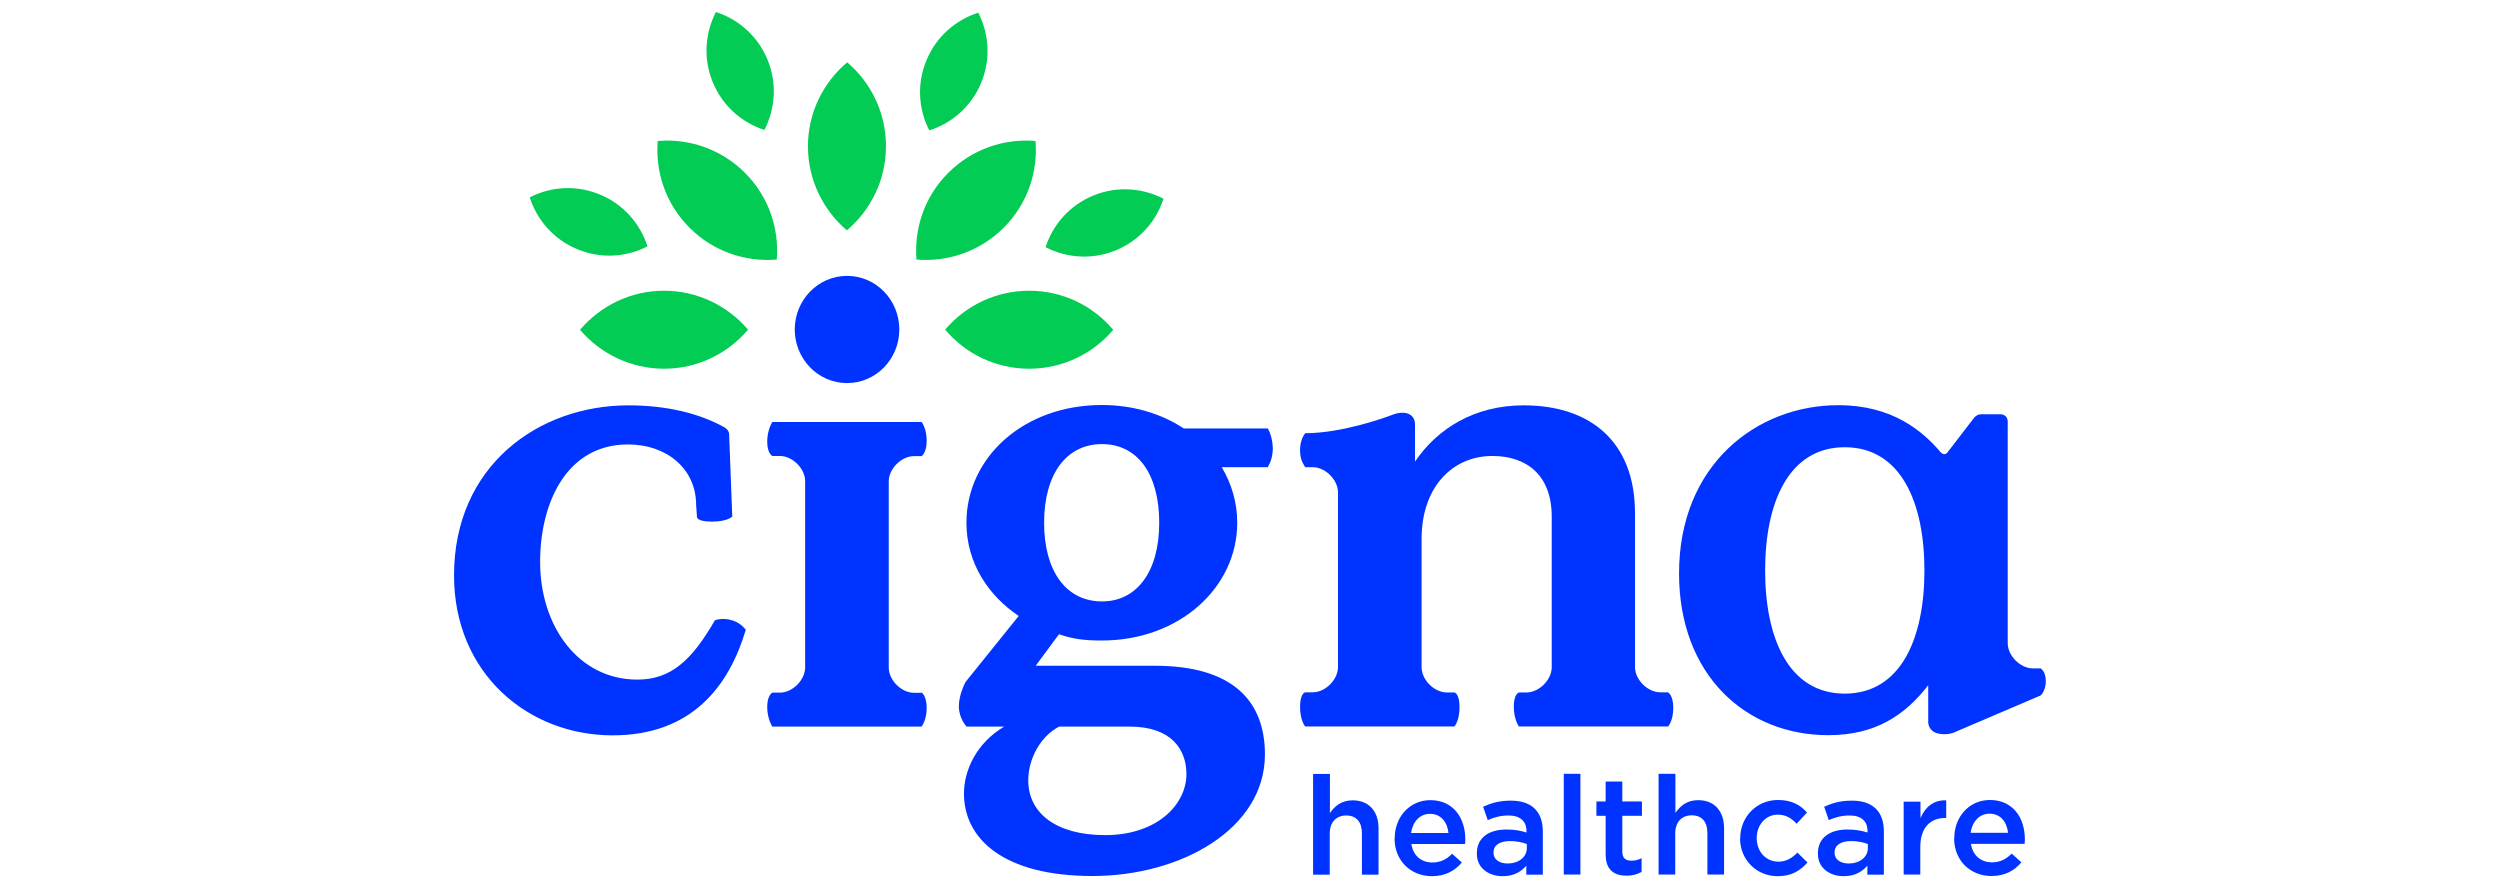
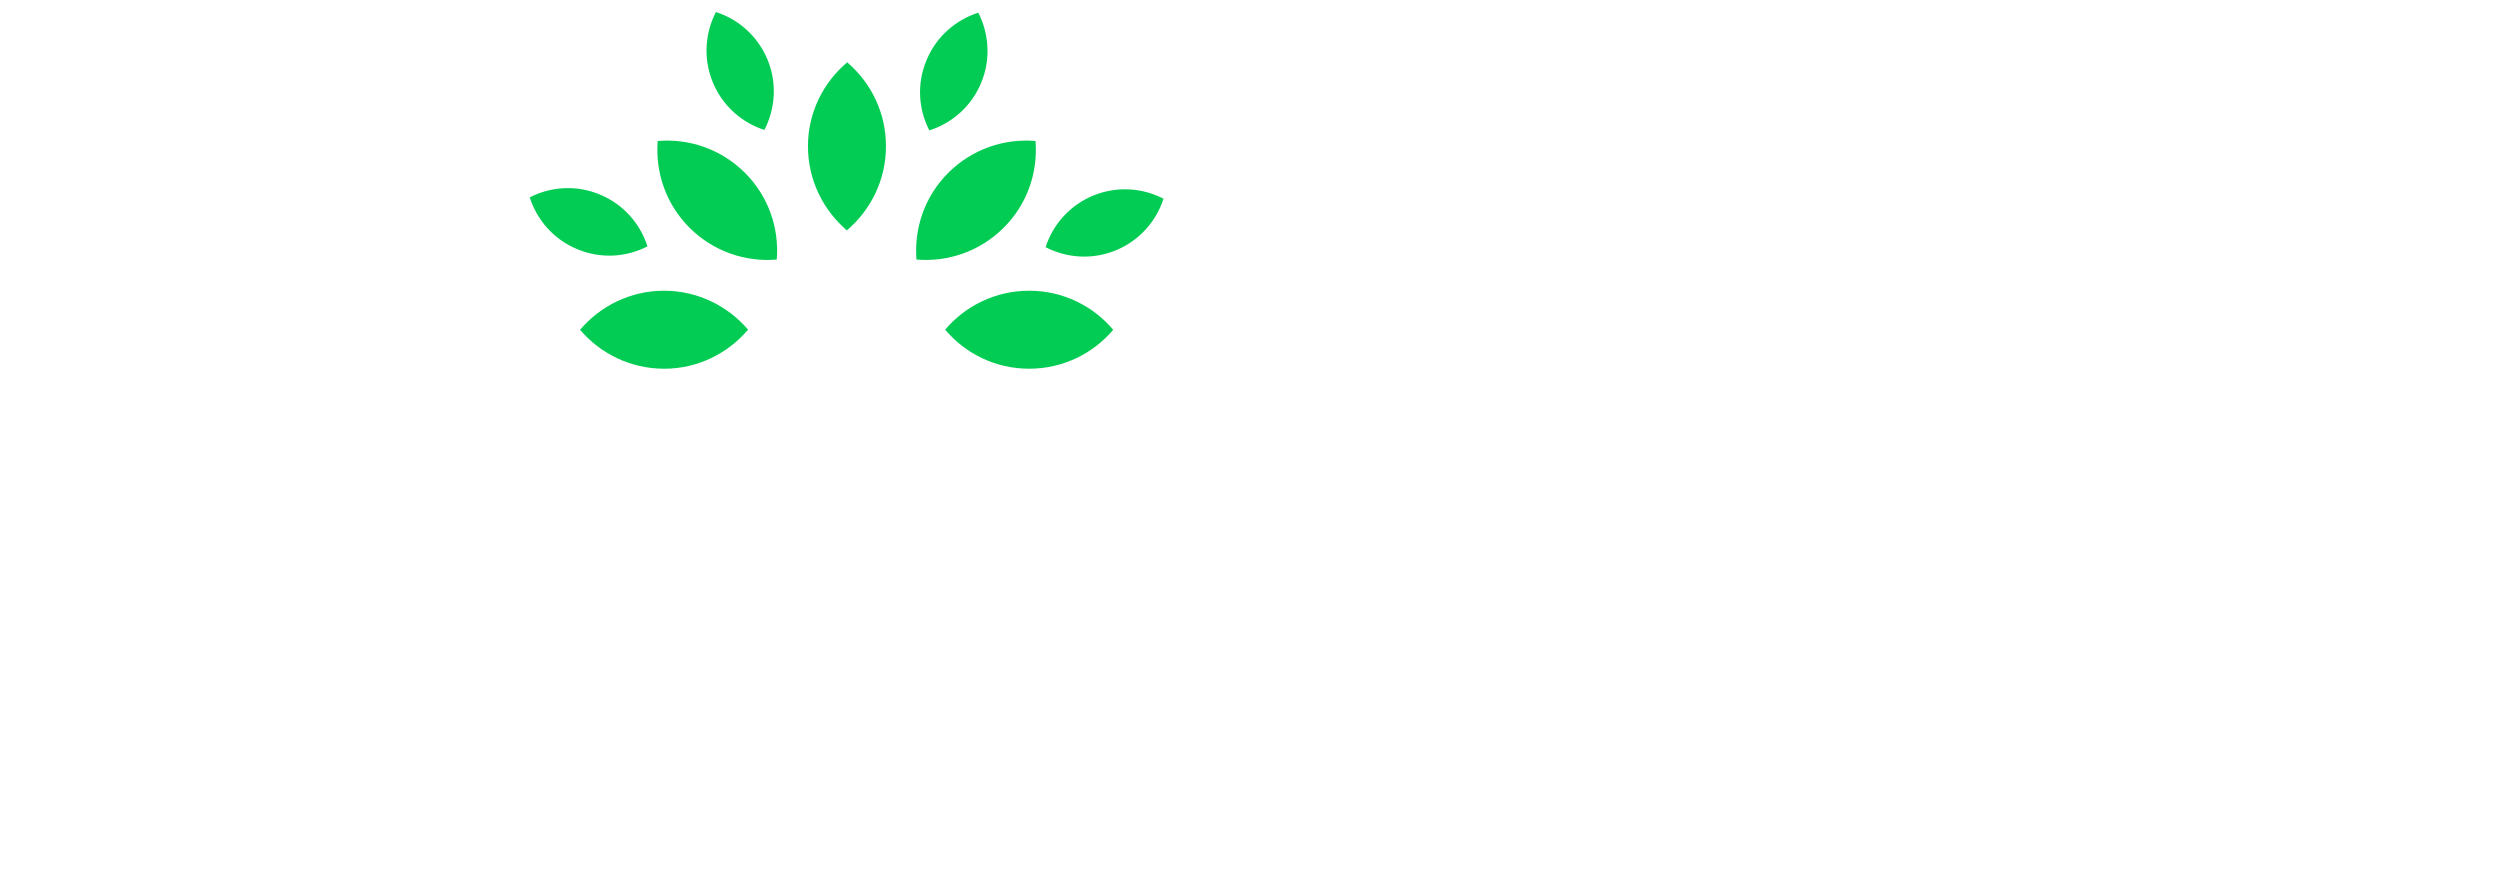
<svg xmlns="http://www.w3.org/2000/svg" width="100%" height="100%" viewBox="0 0 362 129" xml:space="preserve" style="fill-rule:evenodd;clip-rule:evenodd;stroke-linejoin:round;stroke-miterlimit:2;">
  <g transform="matrix(1,0,0,1,-1993,-729)">
    <g id="Artboard2" transform="matrix(1,0,0,1,-0.786,-0.419)">
-       <rect x="1993.79" y="729.419" width="361.93" height="128.586" style="fill:none;" />
      <g transform="matrix(2.388,0,0,2.388,2059.53,731.159)">
-         <path d="M16.94,36.91C17.43,37.08 17.69,37.46 17.69,37.46C16.69,40.83 14.45,43.86 9.62,43.86C4.48,43.86 0,40.1 0,34.16C0,27.53 5.1,23.85 10.58,23.85C12.92,23.85 14.91,24.35 16.41,25.19C16.41,25.19 16.52,25.26 16.59,25.35C16.66,25.44 16.68,25.57 16.68,25.57L16.87,30.59C16.87,30.59 16.61,30.9 15.63,30.9C14.65,30.9 14.73,30.59 14.73,30.59L14.68,29.9C14.68,27.68 12.88,26.22 10.55,26.22C6.83,26.22 5.22,29.75 5.22,33.35C5.22,37.22 7.52,40.48 11.12,40.48C13.12,40.48 14.4,39.35 15.82,36.88C15.82,36.88 16.32,36.69 16.94,36.91M96.2,39.8L95.74,39.8C94.97,39.8 94.21,39.03 94.21,38.27L94.21,24.79C94.21,24.79 94.18,24.39 93.76,24.39L92.59,24.39C92.36,24.39 92.19,24.58 92.19,24.58L90.56,26.7C90.37,26.95 90.15,26.7 90.15,26.7C89.06,25.42 87.23,23.84 83.94,23.84C79,23.84 74.28,27.44 74.28,34.04C74.28,40.21 78.34,43.85 83.33,43.85C86.17,43.85 87.97,42.66 89.39,40.82L89.39,43.1C89.39,43.1 89.41,43.62 89.99,43.75C90.52,43.87 90.92,43.7 90.92,43.7L96.21,41.44C96.21,41.44 96.52,41.16 96.52,40.57C96.52,39.98 96.21,39.8 96.21,39.8M84.33,41.33C80.92,41.33 79.5,37.96 79.5,33.86C79.5,29.76 80.92,26.39 84.33,26.39C87.74,26.39 89.16,29.76 89.16,33.86C89.16,37.96 87.74,41.33 84.33,41.33M28.35,41.26C28.35,41.26 28.66,41.45 28.66,42.2C28.66,42.95 28.35,43.33 28.35,43.33L19.3,43.33C19.3,43.33 18.99,42.86 18.99,42.14C18.99,41.42 19.3,41.27 19.3,41.27L19.76,41.27C20.53,41.27 21.29,40.5 21.29,39.74L21.29,28.45C21.29,27.68 20.52,26.92 19.76,26.92L19.3,26.92C19.3,26.92 18.99,26.77 18.99,26.05C18.99,25.33 19.3,24.86 19.3,24.86L28.35,24.86C28.35,24.86 28.66,25.24 28.66,25.99C28.66,26.74 28.35,26.93 28.35,26.93L27.89,26.93C27.12,26.93 26.36,27.7 26.36,28.46L26.36,39.75C26.36,40.52 27.13,41.28 27.89,41.28L28.35,41.28M23.83,16C25.58,16 27,17.45 27,19.25C27,21.05 25.58,22.5 23.83,22.5C22.08,22.5 20.66,21.04 20.66,19.25C20.66,17.46 22.08,16 23.83,16M52.09,46.2L53.11,46.2L53.11,48.58C53.39,48.16 53.8,47.8 54.49,47.8C55.48,47.8 56.06,48.47 56.06,49.5L56.06,52.31L55.05,52.31L55.05,49.8C55.05,49.11 54.71,48.72 54.1,48.72C53.49,48.72 53.1,49.13 53.1,49.82L53.1,52.31L52.09,52.31L52.09,46.2ZM57.04,50.11L57.04,50.09C57.04,48.83 57.93,47.79 59.2,47.79C60.61,47.79 61.32,48.89 61.32,50.17C61.32,50.26 61.32,50.35 61.3,50.45L58.05,50.45C58.16,51.17 58.67,51.57 59.32,51.57C59.81,51.57 60.17,51.39 60.52,51.04L61.11,51.57C60.69,52.07 60.11,52.4 59.3,52.4C58.02,52.4 57.03,51.47 57.03,50.11M60.3,49.78C60.23,49.13 59.85,48.62 59.18,48.62C58.56,48.62 58.13,49.1 58.03,49.78L60.3,49.78ZM65.02,52.31L65.02,51.76C64.72,52.12 64.26,52.4 63.59,52.4C62.75,52.4 62.02,51.92 62.02,51.04L62.02,51.02C62.02,50.04 62.78,49.57 63.81,49.57C64.35,49.57 64.69,49.65 65.03,49.75L65.03,49.67C65.03,49.06 64.64,48.72 63.94,48.72C63.45,48.72 63.08,48.83 62.68,49L62.4,48.19C62.89,47.97 63.36,47.82 64.08,47.82C65.38,47.82 66.02,48.51 66.02,49.69L66.02,52.31L65.02,52.31ZM65.05,50.45C64.79,50.35 64.43,50.27 64.04,50.27C63.4,50.27 63.03,50.53 63.03,50.96L63.03,50.98C63.03,51.4 63.41,51.63 63.88,51.63C64.55,51.63 65.05,51.25 65.05,50.7L65.05,50.45ZM67.29,46.19L68.3,46.19L68.3,52.3L67.29,52.3L67.29,46.19ZM69.83,51.07L69.83,48.74L69.27,48.74L69.27,47.87L69.83,47.87L69.83,46.66L70.84,46.66L70.84,47.87L72.03,47.87L72.03,48.74L70.84,48.74L70.84,50.91C70.84,51.3 71.04,51.46 71.38,51.46C71.61,51.46 71.81,51.41 72.01,51.31L72.01,52.14C71.76,52.28 71.47,52.37 71.1,52.37C70.36,52.37 69.83,52.04 69.83,51.07M73.04,46.19L74.06,46.19L74.06,48.57C74.34,48.15 74.75,47.79 75.44,47.79C76.43,47.79 77.01,48.46 77.01,49.49L77.01,52.3L76,52.3L76,49.79C76,49.1 75.66,48.71 75.05,48.71C74.44,48.71 74.05,49.12 74.05,49.81L74.05,52.3L73.04,52.3L73.04,46.19ZM77.99,50.11L77.99,50.09C77.99,48.83 78.96,47.78 80.28,47.78C81.12,47.78 81.64,48.09 82.04,48.54L81.41,49.22C81.1,48.89 80.77,48.67 80.26,48.67C79.52,48.67 78.99,49.31 78.99,50.08L78.99,50.1C78.99,50.89 79.53,51.52 80.31,51.52C80.79,51.52 81.14,51.29 81.46,50.97L82.07,51.57C81.63,52.06 81.12,52.4 80.26,52.4C78.95,52.4 77.98,51.37 77.98,50.12M85.7,52.31L85.7,51.76C85.4,52.12 84.94,52.4 84.27,52.4C83.43,52.4 82.7,51.92 82.7,51.04L82.7,51.02C82.7,50.04 83.46,49.57 84.49,49.57C85.03,49.57 85.37,49.65 85.71,49.75L85.71,49.67C85.71,49.06 85.33,48.72 84.62,48.72C84.13,48.72 83.76,48.83 83.36,49L83.08,48.19C83.57,47.97 84.04,47.82 84.76,47.82C86.06,47.82 86.7,48.51 86.7,49.69L86.7,52.31L85.7,52.31ZM85.73,50.45C85.47,50.35 85.11,50.27 84.72,50.27C84.08,50.27 83.71,50.53 83.71,50.96L83.71,50.98C83.71,51.4 84.09,51.63 84.56,51.63C85.23,51.63 85.73,51.25 85.73,50.7L85.73,50.45ZM87.9,47.88L88.92,47.88L88.92,48.88C89.2,48.22 89.71,47.77 90.48,47.8L90.48,48.87L90.42,48.87C89.53,48.87 88.91,49.45 88.91,50.62L88.91,52.3L87.9,52.3L87.9,47.88ZM90.97,50.1L90.97,50.08C90.97,48.82 91.86,47.78 93.13,47.78C94.54,47.78 95.25,48.88 95.25,50.16C95.25,50.25 95.25,50.34 95.23,50.44L91.98,50.44C92.09,51.16 92.6,51.56 93.25,51.56C93.74,51.56 94.1,51.38 94.45,51.03L95.04,51.56C94.62,52.06 94.04,52.39 93.23,52.39C91.95,52.39 90.96,51.46 90.96,50.1M94.23,49.77C94.16,49.12 93.78,48.61 93.11,48.61C92.49,48.61 92.06,49.09 91.96,49.77L94.23,49.77ZM73.62,41.26C73.62,41.26 73.93,41.42 73.93,42.2C73.93,42.98 73.62,43.32 73.62,43.32L64.57,43.32C64.57,43.32 64.26,42.9 64.26,42.12C64.26,41.34 64.57,41.26 64.57,41.26L65.03,41.26C65.8,41.26 66.56,40.49 66.56,39.73L66.56,30.6C66.56,28.07 65.03,26.92 62.96,26.92C60.55,26.92 58.67,28.8 58.67,31.94L58.67,39.73C58.67,40.5 59.44,41.26 60.2,41.26L60.66,41.26C60.66,41.26 60.97,41.31 60.97,42.15C60.97,42.99 60.66,43.32 60.66,43.32L51.61,43.32C51.61,43.32 51.3,42.96 51.3,42.13C51.3,41.3 51.61,41.25 51.61,41.25L52.07,41.25C52.84,41.25 53.6,40.48 53.6,39.72L53.6,29.13C53.6,28.36 52.83,27.6 52.07,27.6L51.61,27.6C51.41,27.28 51.3,27.03 51.3,26.56C51.3,26.03 51.49,25.7 51.61,25.54C53.79,25.54 56.37,24.63 56.88,24.43C57.64,24.13 58.27,24.35 58.27,25.01L58.27,27.26C59.65,25.23 61.91,23.85 64.86,23.85C68.85,23.85 71.61,26 71.61,30.4L71.61,39.72C71.61,40.49 72.38,41.25 73.14,41.25L73.6,41.25L73.62,41.26ZM49.64,26.4C49.64,25.94 49.47,25.44 49.34,25.25L44.25,25.25C42.88,24.35 41.17,23.83 39.28,23.83C34.55,23.83 31.07,27 31.07,30.97C31.07,33.41 32.41,35.4 34.24,36.62L31.02,40.62C31.02,40.62 30.61,41.36 30.61,42.1C30.61,42.84 31.08,43.33 31.08,43.33L33.36,43.33C31.68,44.32 30.92,45.98 30.92,47.39C30.92,50.14 33.33,52.39 38.71,52.39C44.09,52.39 49.17,49.53 49.17,45.02C49.17,41.81 47.26,39.64 42.49,39.64L35.27,39.64L36.68,37.73C37.48,38 38.13,38.11 39.28,38.11C43.98,38.11 47.49,34.9 47.49,30.97C47.49,29.75 47.15,28.6 46.55,27.6L49.34,27.6C49.49,27.34 49.65,26.99 49.65,26.4M36.69,43.33L40.97,43.33C43.53,43.33 44.41,44.75 44.41,46.21C44.41,48.04 42.65,49.91 39.48,49.91C36.5,49.91 34.82,48.57 34.82,46.59C34.82,45.25 35.58,43.91 36.69,43.33M39.29,35.74C37.15,35.74 35.78,33.95 35.78,30.97C35.78,27.99 37.15,26.2 39.29,26.2C41.43,26.2 42.76,27.99 42.76,30.97C42.76,33.95 41.39,35.74 39.29,35.74" style="fill:rgb(0,51,255);fill-rule:nonzero;" />
        <path d="M21.46,8.14C21.46,6.1 22.39,4.27 23.84,3.05C25.28,4.28 26.2,6.11 26.19,8.15C26.19,10.19 25.26,12.02 23.82,13.24C22.38,12.01 21.46,10.18 21.46,8.14M28.65,2.92C28.05,4.35 28.16,5.9 28.82,7.18C30.19,6.74 31.37,5.73 31.96,4.3C32.56,2.87 32.44,1.32 31.79,0.04C30.42,0.48 29.24,1.49 28.65,2.92M15.69,4.26C16.28,5.69 17.45,6.71 18.82,7.15C19.48,5.87 19.6,4.32 19.01,2.89C18.42,1.46 17.25,0.44 15.88,0C15.22,1.28 15.1,2.83 15.69,4.26M7.47,14.38C8.9,14.98 10.45,14.87 11.73,14.21C11.29,12.84 10.28,11.66 8.85,11.07C7.42,10.47 5.87,10.58 4.59,11.24C5.03,12.61 6.04,13.79 7.47,14.38M38.76,11.13C37.33,11.72 36.31,12.89 35.87,14.26C37.15,14.92 38.7,15.04 40.13,14.45C41.56,13.86 42.58,12.69 43.02,11.32C41.74,10.66 40.19,10.54 38.76,11.13M34.88,16.9C32.84,16.9 31.01,17.81 29.78,19.26C31,20.71 32.83,21.63 34.87,21.63C36.91,21.63 38.74,20.72 39.97,19.27C38.75,17.82 36.92,16.9 34.88,16.9M29.98,9.74C28.53,11.18 27.89,13.12 28.04,15.01C29.93,15.17 31.87,14.53 33.32,13.09C34.77,11.65 35.41,9.71 35.26,7.82C33.37,7.66 31.43,8.3 29.98,9.74M12.73,16.9C10.69,16.9 8.86,17.83 7.64,19.27C8.87,20.71 10.7,21.63 12.74,21.63C14.78,21.63 16.61,20.7 17.83,19.26C16.6,17.82 14.77,16.9 12.73,16.9M17.63,9.74C16.18,8.3 14.24,7.66 12.35,7.82C12.2,9.71 12.84,11.65 14.29,13.09C15.74,14.53 17.68,15.17 19.57,15.01C19.72,13.12 19.08,11.18 17.63,9.74" style="fill:rgb(3,204,84);" />
      </g>
    </g>
  </g>
</svg>